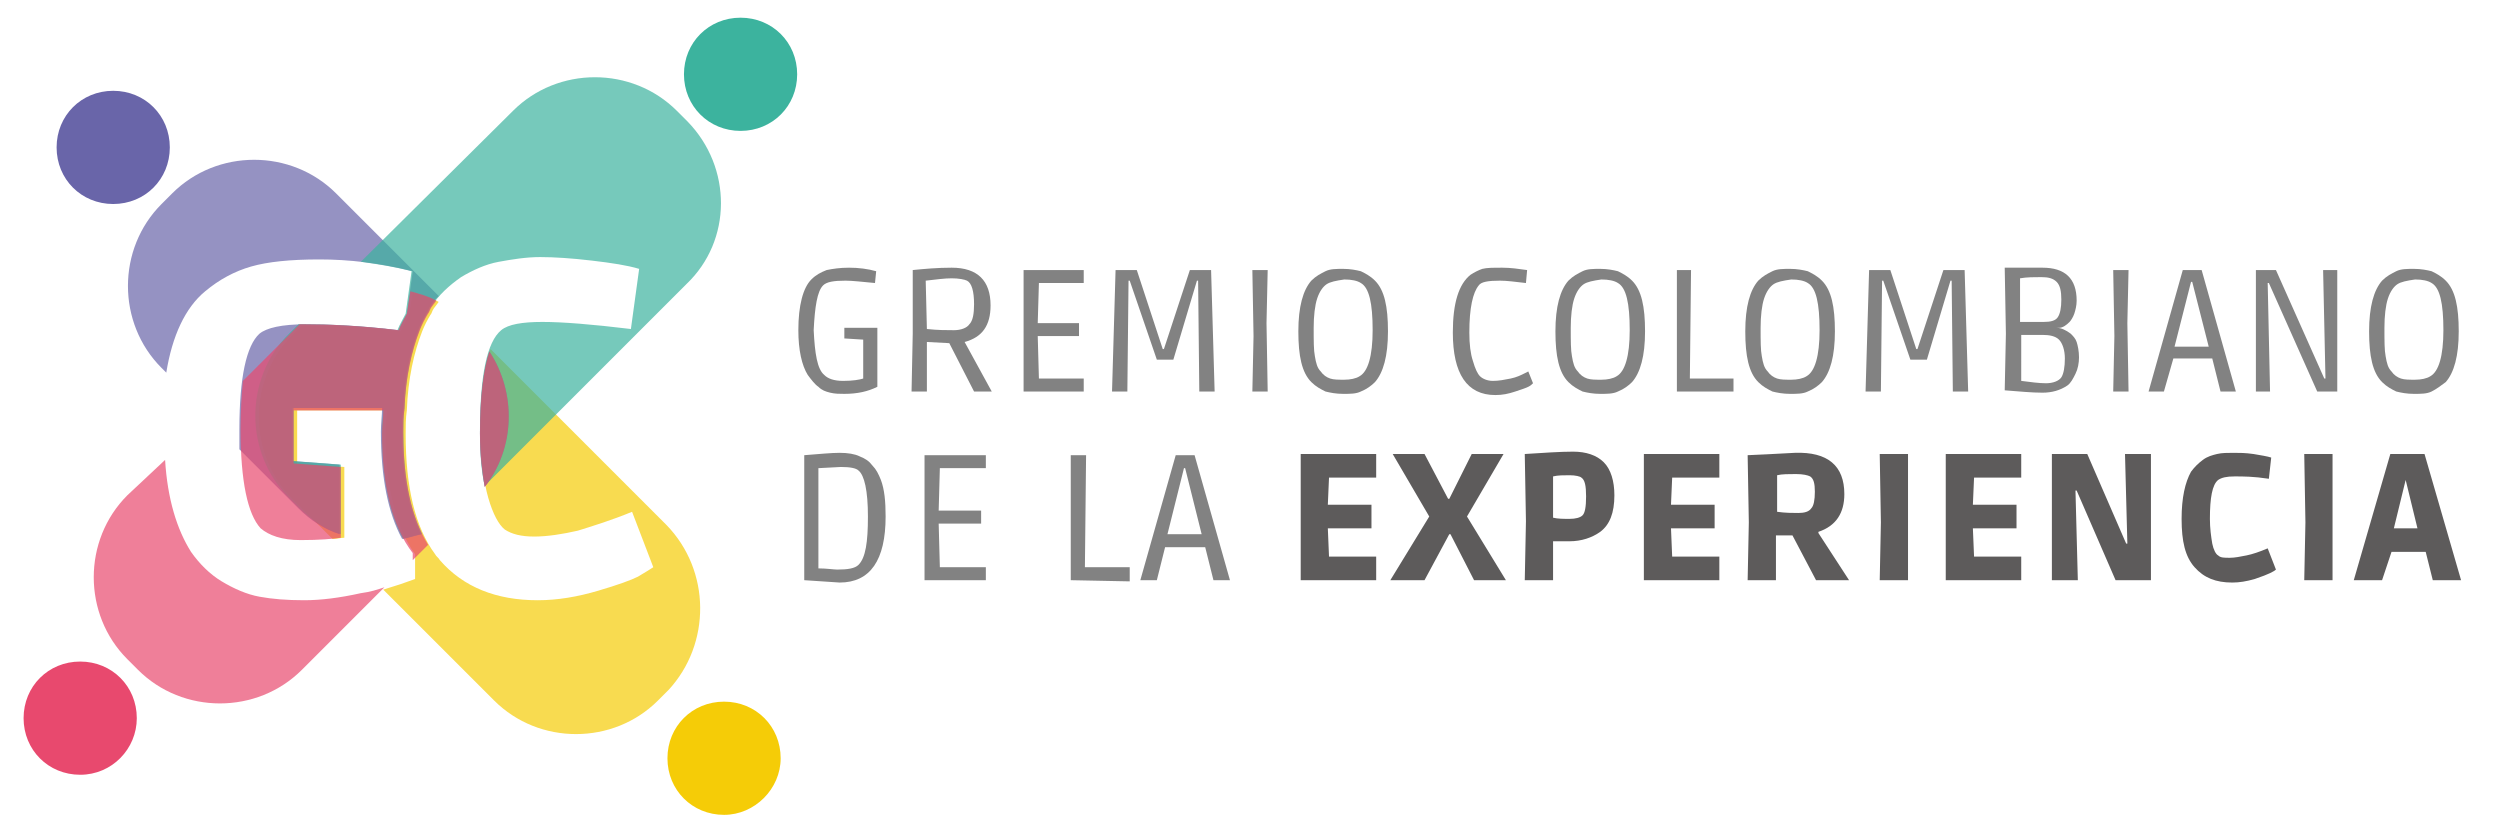
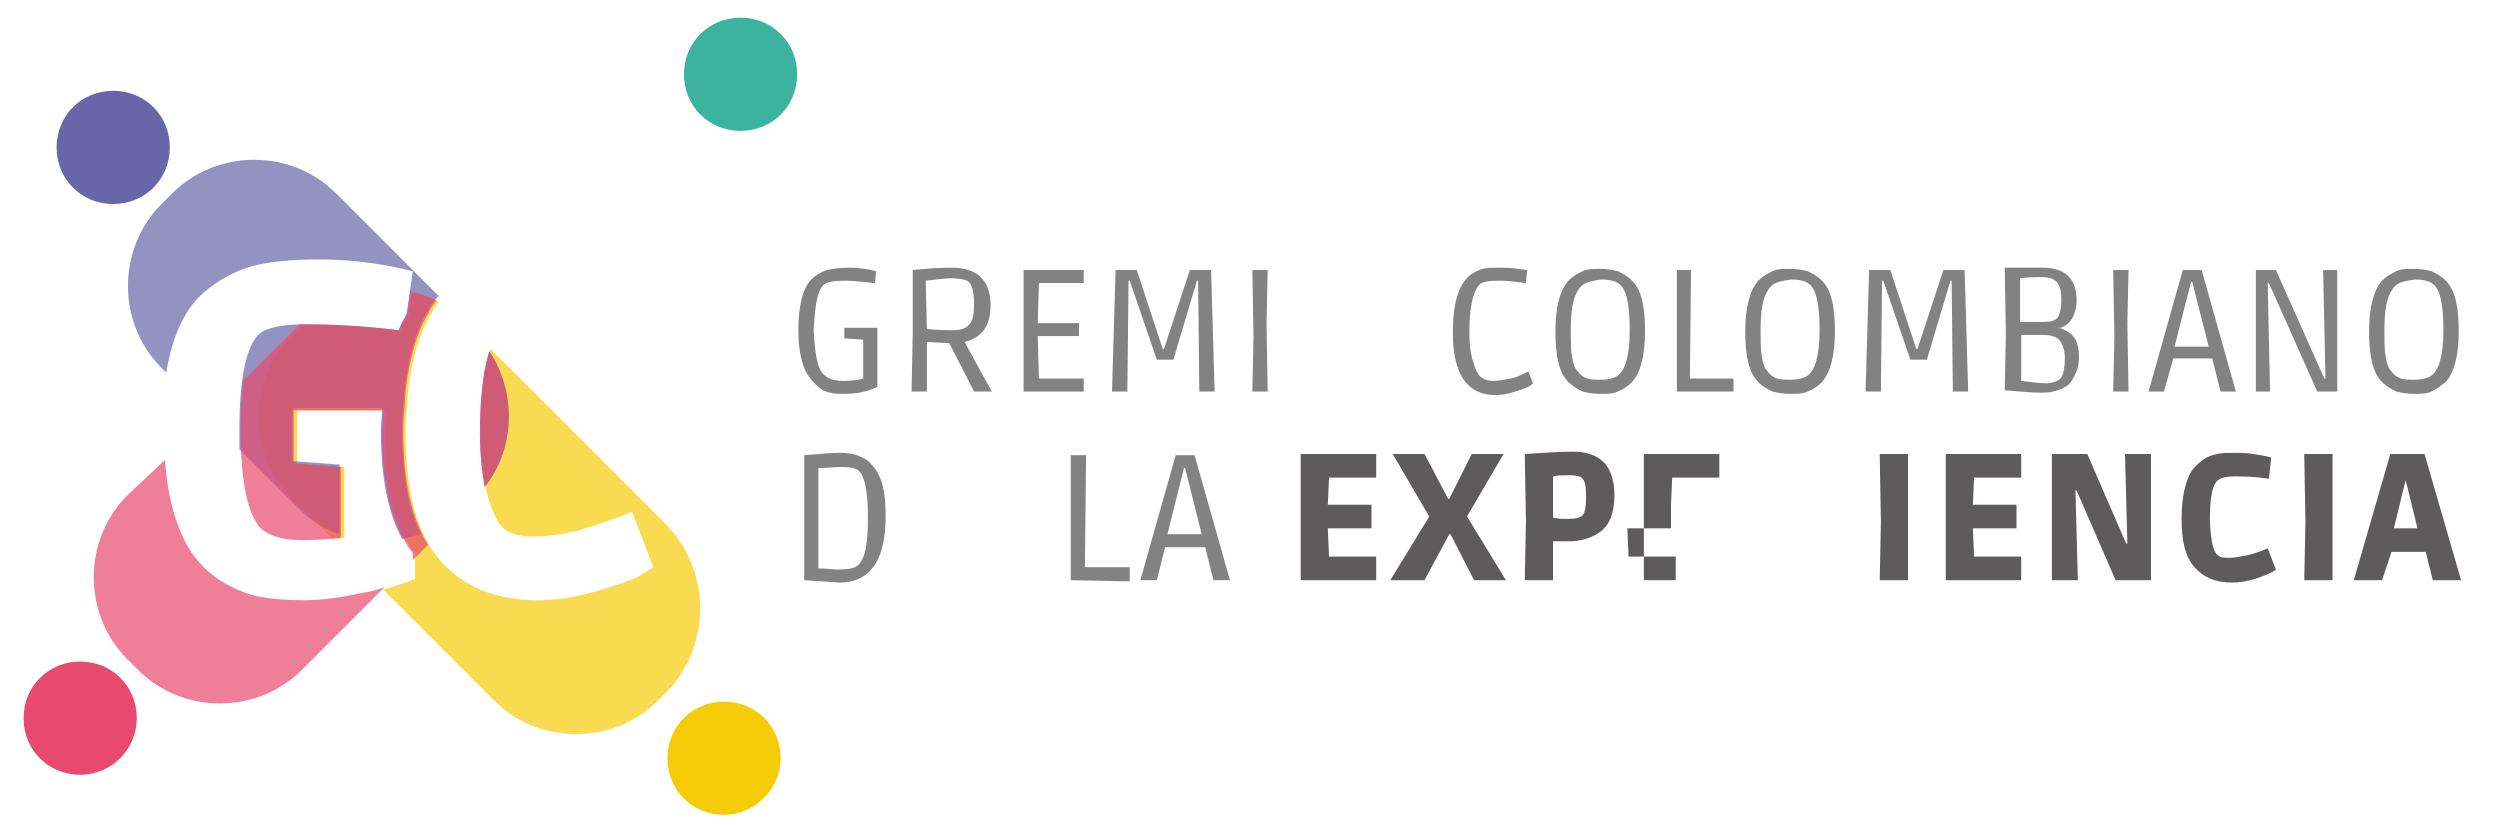
<svg xmlns="http://www.w3.org/2000/svg" version="1.1" id="Capa_1" x="0px" y="0px" width="212px" height="70px" viewBox="0 0 212 70" style="enable-background:new 0 0 212 70;" xml:space="preserve">
  <style type="text/css">
	.st0{fill:#828282;}
	.st1{fill:#5D5B5B;}
	.st2{opacity:0.7;fill:#F5CC07;enable-background:new    ;}
	.st3{opacity:0.7;fill:#6965A9;enable-background:new    ;}
	.st4{opacity:0.7;fill:#3CB39E;enable-background:new    ;}
	.st5{opacity:0.7;fill:#E8496E;enable-background:new    ;}
	.st6{fill:#F5CC07;}
	.st7{fill:#3CB39E;}
	.st8{fill:#6965A9;}
	.st9{fill:#E8496E;}
</style>
  <g>
    <g>
      <path class="st0" d="M69.9,31.8c0.3,0.3,0.8,0.5,1.6,0.5c0.8,0,1.4-0.1,1.7-0.2v-3.3l-1.6-0.1v-0.9h2.8v5    c-0.8,0.4-1.7,0.6-2.8,0.6c-0.4,0-0.8,0-1.2-0.1c-0.4-0.1-0.7-0.2-1-0.5c-0.3-0.2-0.6-0.6-0.9-1C68,31,67.7,29.7,67.7,28    c0-2.1,0.4-3.6,1.1-4.3c0.4-0.4,0.8-0.6,1.3-0.8c0.5-0.1,1.1-0.2,1.9-0.2s1.6,0.1,2.3,0.3l-0.1,1c-1.1-0.1-1.9-0.2-2.5-0.2    c-1,0-1.6,0.1-1.9,0.4C69.3,24.7,69.1,26,69,28C69.1,30,69.3,31.3,69.9,31.8z" />
      <path class="st0" d="M78.6,33.2h-1.3l0.1-4.9v-5.4c1-0.1,2.1-0.2,3.3-0.2c2.2,0,3.3,1.1,3.3,3.2c0,1.7-0.7,2.7-2.2,3.1v0l2.3,4.2    h-1.5l-2.1-4.1L78.6,29V33.2z M78.6,27.9c0.9,0.1,1.7,0.1,2.3,0.1s1.1-0.2,1.3-0.5c0.3-0.3,0.4-0.9,0.4-1.7c0-1.1-0.2-1.8-0.6-2    c-0.2-0.1-0.7-0.2-1.3-0.2c-0.6,0-1.3,0.1-2.2,0.2L78.6,27.9z" />
      <path class="st0" d="M86.8,33.2V22.9h5.1V24h-3.8L88,27.4h3.5v1.1H88l0.1,3.6h3.8v1.1C91.9,33.2,86.8,33.2,86.8,33.2z" />
      <path class="st0" d="M99.5,30.5h-1.4l-2.3-6.7h-0.1l-0.1,9.4h-1.3l0.3-10.3h1.8l2.2,6.7h0.1l2.2-6.7h1.8l0.3,10.3h-1.3l-0.1-9.4    h-0.1L99.5,30.5z" />
      <path class="st0" d="M107.4,27.4l0.1,5.8h-1.3l0.1-4.7l-0.1-5.6h1.3L107.4,27.4z" />
-       <path class="st0" d="M115.4,33.2c-0.4,0.2-0.9,0.2-1.5,0.2s-1.1-0.1-1.5-0.2c-0.4-0.2-0.8-0.4-1.2-0.8c-0.8-0.8-1.1-2.2-1.1-4.3    s0.4-3.5,1.1-4.3c0.4-0.4,0.8-0.6,1.2-0.8c0.4-0.2,0.9-0.2,1.5-0.2s1.1,0.1,1.5,0.2c0.4,0.2,0.8,0.4,1.2,0.8    c0.8,0.8,1.1,2.2,1.1,4.3s-0.4,3.5-1.1,4.3C116.3,32.7,115.9,33,115.4,33.2z M112.5,24.1c-0.3,0.2-0.6,0.6-0.8,1.2    c-0.2,0.6-0.3,1.5-0.3,2.5c0,1.1,0,1.9,0.1,2.4c0.1,0.6,0.2,1,0.5,1.3c0.2,0.3,0.5,0.5,0.8,0.6s0.7,0.1,1.2,0.1s1-0.1,1.3-0.3    c0.7-0.4,1.1-1.7,1.1-3.9c0-2.3-0.3-3.6-1-4c-0.3-0.2-0.8-0.3-1.4-0.3C113.3,23.8,112.8,23.9,112.5,24.1z" />
      <path class="st0" d="M127.2,23.8c-1,0-1.6,0.1-1.8,0.4c-0.5,0.6-0.8,1.9-0.8,4c0,1,0.1,1.8,0.3,2.4c0.2,0.7,0.4,1.1,0.6,1.3    c0.2,0.2,0.6,0.4,1.1,0.4s1-0.1,1.5-0.2c0.5-0.1,0.9-0.3,1.1-0.4l0.4-0.2l0.4,1c-0.1,0.1-0.2,0.2-0.4,0.3s-0.5,0.2-1.1,0.4    c-0.6,0.2-1.1,0.3-1.7,0.3c-2.4,0-3.6-1.8-3.6-5.3c0-2.5,0.5-4.1,1.5-4.9c0.3-0.2,0.7-0.4,1-0.5c0.4-0.1,0.9-0.1,1.7-0.1    c0.7,0,1.4,0.1,2.1,0.2l-0.1,1.1C128.5,23.9,127.8,23.8,127.2,23.8z" />
      <path class="st0" d="M137.2,33.2c-0.4,0.2-0.9,0.2-1.5,0.2s-1.1-0.1-1.5-0.2c-0.4-0.2-0.8-0.4-1.2-0.8c-0.8-0.8-1.1-2.2-1.1-4.3    s0.4-3.5,1.1-4.3c0.4-0.4,0.8-0.6,1.2-0.8c0.4-0.2,0.9-0.2,1.5-0.2s1.1,0.1,1.5,0.2c0.4,0.2,0.8,0.4,1.2,0.8    c0.8,0.8,1.1,2.2,1.1,4.3s-0.4,3.5-1.1,4.3C138.1,32.7,137.7,33,137.2,33.2z M134.3,24.1c-0.3,0.2-0.6,0.6-0.8,1.2    s-0.3,1.5-0.3,2.5c0,1.1,0,1.9,0.1,2.4c0.1,0.6,0.2,1,0.5,1.3c0.2,0.3,0.5,0.5,0.8,0.6s0.7,0.1,1.2,0.1s1-0.1,1.3-0.3    c0.7-0.4,1.1-1.7,1.1-3.9c0-2.3-0.3-3.6-1-4c-0.3-0.2-0.8-0.3-1.4-0.3C135.1,23.8,134.6,23.9,134.3,24.1z" />
      <path class="st0" d="M142.2,33.2V22.9h1.2l-0.1,9.2h3.7v1.1C147,33.2,142.2,33.2,142.2,33.2z" />
      <path class="st0" d="M153.3,33.2c-0.4,0.2-0.9,0.2-1.5,0.2s-1.1-0.1-1.5-0.2c-0.4-0.2-0.8-0.4-1.2-0.8c-0.8-0.8-1.1-2.2-1.1-4.3    s0.4-3.5,1.1-4.3c0.4-0.4,0.8-0.6,1.2-0.8c0.4-0.2,0.9-0.2,1.5-0.2s1.1,0.1,1.5,0.2c0.4,0.2,0.8,0.4,1.2,0.8    c0.8,0.8,1.1,2.2,1.1,4.3s-0.4,3.5-1.1,4.3C154.2,32.7,153.8,33,153.3,33.2z M150.4,24.1c-0.3,0.2-0.6,0.6-0.8,1.2    s-0.3,1.5-0.3,2.5c0,1.1,0,1.9,0.1,2.4c0.1,0.6,0.2,1,0.5,1.3c0.2,0.3,0.5,0.5,0.8,0.6s0.7,0.1,1.2,0.1s1-0.1,1.3-0.3    c0.7-0.4,1.1-1.7,1.1-3.9c0-2.3-0.3-3.6-1-4c-0.3-0.2-0.8-0.3-1.4-0.3C151.2,23.8,150.7,23.9,150.4,24.1z" />
      <path class="st0" d="M163.4,30.5H162l-2.3-6.7h-0.1l-0.1,9.4h-1.3l0.3-10.3h1.8l2.2,6.7h0.1l2.2-6.7h1.8l0.3,10.3h-1.3l-0.1-9.4    h-0.1L163.4,30.5z" />
      <path class="st0" d="M173.2,22.7c1.9,0,2.9,0.9,2.9,2.8c0,0.4-0.1,0.8-0.2,1.1c-0.1,0.3-0.3,0.6-0.4,0.7c-0.3,0.3-0.6,0.5-0.9,0.5    h-0.2l0,0c0.4,0,0.8,0.2,1.2,0.5c0.2,0.2,0.4,0.4,0.5,0.7c0.1,0.3,0.2,0.8,0.2,1.3s-0.1,1-0.3,1.4c-0.2,0.4-0.4,0.8-0.7,1    c-0.6,0.4-1.3,0.6-2.1,0.6c-0.9,0-1.9-0.1-3.2-0.2l0.1-4.8l-0.1-5.6C171.3,22.7,172.3,22.7,173.2,22.7z M171.4,27.3    c0.7,0,1.3,0,1.9,0c0.6,0,1-0.1,1.2-0.4s0.3-0.8,0.3-1.5s-0.1-1.2-0.4-1.5c-0.3-0.3-0.7-0.4-1.3-0.4s-1.2,0-1.8,0.1v3.7H171.4z     M171.4,32.3c0.8,0.1,1.5,0.2,2.1,0.2s1.1-0.2,1.3-0.5s0.3-0.9,0.3-1.6s-0.2-1.3-0.5-1.6c-0.3-0.3-0.8-0.4-1.4-0.4h-1.8    L171.4,32.3z" />
      <path class="st0" d="M180.4,27.4l0.1,5.8h-1.3l0.1-4.7l-0.1-5.6h1.3L180.4,27.4z" />
      <path class="st0" d="M183.5,33.2h-1.3l2.9-10.3h1.6l2.9,10.3h-1.3l-0.7-2.8h-3.3L183.5,33.2z M187.3,29.4l-1.4-5.5h-0.1l-1.4,5.5    H187.3z" />
      <path class="st0" d="M191.3,22.9h1.7l4.1,9.2h0.1l-0.2-9.2h1.2v10.3h-1.7l-4.1-9.2h-0.1l0.2,9.2h-1.2V22.9z" />
      <path class="st0" d="M206.2,33.2c-0.4,0.2-0.9,0.2-1.5,0.2s-1.1-0.1-1.5-0.2c-0.4-0.2-0.8-0.4-1.2-0.8c-0.8-0.8-1.1-2.2-1.1-4.3    s0.4-3.5,1.1-4.3c0.4-0.4,0.8-0.6,1.2-0.8c0.4-0.2,0.9-0.2,1.5-0.2s1.1,0.1,1.5,0.2c0.4,0.2,0.8,0.4,1.2,0.8    c0.8,0.8,1.1,2.2,1.1,4.3s-0.4,3.5-1.1,4.3C207,32.7,206.6,33,206.2,33.2z M203.3,24.1c-0.3,0.2-0.6,0.6-0.8,1.2s-0.3,1.5-0.3,2.5    c0,1.1,0,1.9,0.1,2.4c0.1,0.6,0.2,1,0.5,1.3c0.2,0.3,0.5,0.5,0.8,0.6s0.7,0.1,1.2,0.1s1-0.1,1.3-0.3c0.7-0.4,1.1-1.7,1.1-3.9    c0-2.3-0.3-3.6-1-4c-0.3-0.2-0.8-0.3-1.4-0.3C204.1,23.8,203.6,23.9,203.3,24.1z" />
      <path class="st0" d="M68.2,38.6c1.3-0.1,2.3-0.2,3-0.2s1.3,0.1,1.7,0.3c0.5,0.2,0.8,0.4,1.1,0.8c0.3,0.3,0.5,0.7,0.7,1.2    c0.3,0.8,0.4,1.8,0.4,3.1c0,3.7-1.3,5.6-3.9,5.6l-3-0.2C68.2,49.2,68.2,38.6,68.2,38.6z M71,48.3c0.9,0,1.5-0.1,1.8-0.4    c0.6-0.6,0.8-1.9,0.8-4.1s-0.3-3.5-0.8-3.9c-0.2-0.2-0.7-0.3-1.5-0.3l-1.9,0.1v8.5C70.1,48.2,70.7,48.3,71,48.3z" />
-       <path class="st0" d="M78.4,49.2V38.6h5.2v1.1h-3.9l-0.1,3.6h3.6v1.1h-3.6l0.1,3.7h3.9v1.1C83.6,49.2,78.4,49.2,78.4,49.2z" />
      <path class="st0" d="M90.8,49.2V38.6h1.3L92,48.1h3.8v1.2L90.8,49.2L90.8,49.2z" />
      <path class="st0" d="M98.1,49.2h-1.4l3-10.6h1.6l3,10.6h-1.4l-0.7-2.8h-3.4L98.1,49.2z M101.9,45.3l-1.4-5.6h-0.1L99,45.3H101.9z" />
      <path class="st1" d="M110.3,49.2V38.5h6.4v2h-4l-0.1,2.3h3.7v2h-3.7l0.1,2.4h4v2H110.3z" />
      <path class="st1" d="M117.9,49.2l3.3-5.4l-3.1-5.3h2.7l2,3.8h0.1l1.9-3.8h2.7l-3.1,5.3l3.3,5.4H125l-2-3.9h-0.1l-2.1,3.9H117.9z" />
      <path class="st1" d="M129.3,38.5c1.6-0.1,3-0.2,4.1-0.2s2,0.3,2.6,0.9c0.6,0.6,0.9,1.6,0.9,2.8c0,1.5-0.4,2.5-1.2,3.1    c-0.7,0.5-1.6,0.8-2.6,0.8h-1.4v3.3h-2.4l0.1-5L129.3,38.5z M134.1,40.5c-0.1-0.1-0.5-0.2-1-0.2s-1,0-1.4,0.1v3.5    c0.4,0.1,0.9,0.1,1.4,0.1s0.9-0.1,1.1-0.3c0.2-0.2,0.3-0.7,0.3-1.6C134.5,41.2,134.4,40.7,134.1,40.5z" />
-       <path class="st1" d="M139.4,49.2V38.5h6.4v2h-4l-0.1,2.3h3.7v2h-3.7l0.1,2.4h4v2H139.4z" />
-       <path class="st1" d="M156.4,41.9c0,1.6-0.7,2.7-2.2,3.2v0.1l2.6,4H154l-2-3.8h-1.4v3.8h-2.4l0.1-4.9l-0.1-5.7    c2.4-0.1,3.8-0.2,4-0.2C155,38.3,156.4,39.5,156.4,41.9z M150.7,43.4c0.7,0.1,1.3,0.1,1.8,0.1s0.9-0.1,1.1-0.4    c0.2-0.2,0.3-0.7,0.3-1.4s-0.1-1.1-0.4-1.3c-0.2-0.1-0.6-0.2-1.2-0.2s-1.2,0-1.6,0.1L150.7,43.4L150.7,43.4z" />
+       <path class="st1" d="M139.4,49.2V38.5h6.4v2h-4l-0.1,2.3v2h-3.7l0.1,2.4h4v2H139.4z" />
      <path class="st1" d="M161.8,43.3v5.9h-2.4l0.1-4.9l-0.1-5.8h2.4V43.3z" />
      <path class="st1" d="M165,49.2V38.5h6.4v2h-4l-0.1,2.3h3.7v2h-3.7l0.1,2.4h4v2H165z" />
      <path class="st1" d="M174,38.5h3l3.3,7.6h0.1l-0.2-7.6h2.2v10.7h-3l-3.3-7.6H176l0.2,7.6H174V38.5z" />
      <path class="st1" d="M192.4,40.6c-1.3-0.2-2.2-0.2-2.9-0.2s-1.1,0.1-1.4,0.3c-0.5,0.4-0.7,1.5-0.7,3.3c0,0.8,0.1,1.5,0.2,2.1    c0.1,0.5,0.3,0.9,0.5,1c0.2,0.2,0.5,0.2,1,0.2c0.4,0,0.9-0.1,1.4-0.2c0.5-0.1,1.1-0.3,1.8-0.6l0.7,1.8c-0.1,0.1-0.3,0.2-0.5,0.3    s-0.7,0.3-1.3,0.5c-0.7,0.2-1.3,0.3-1.9,0.3c-1.4,0-2.4-0.4-3.2-1.3c-0.8-0.9-1.1-2.2-1.1-4.1c0-1.8,0.3-3.1,0.8-4    c0.3-0.4,0.6-0.7,1-1s0.8-0.4,1.2-0.5s0.9-0.1,1.4-0.1s1,0,1.7,0.1c0.6,0.1,1.2,0.2,1.5,0.3L192.4,40.6z" />
      <path class="st1" d="M197.8,43.3v5.9h-2.4l0.1-4.9l-0.1-5.8h2.4V43.3z" />
      <path class="st1" d="M202,49.2h-2.4l3.1-10.7h2.9l3.1,10.7h-2.4l-0.6-2.4h-2.9L202,49.2z M205,44.8l-1-4.1l0,0l-1,4.1H205z" />
    </g>
  </g>
  <g>
    <path class="st2" d="M56.5,44.5L41.6,29.6c-0.6,1.5-0.8,3.9-0.8,7.2c0,2.2,0.2,4,0.6,5.4c0.4,1.4,0.9,2.3,1.4,2.7   c0.6,0.4,1.4,0.6,2.5,0.6s2.4-0.2,3.7-0.5c1.3-0.4,2.9-0.9,4.6-1.6l1.8,4.7c-0.3,0.2-0.8,0.5-1.3,0.8c-0.6,0.3-1.7,0.7-3.4,1.2   s-3.4,0.8-5.1,0.8c-3.5,0-6.3-1.1-8.3-3.4c-0.1-0.2-0.3-0.3-0.4-0.5c-1.7-2.3-2.5-5.7-2.5-10.2c0-0.7,0-1.3,0.1-2   c0.1-2.7,0.6-4.9,1.3-6.7c0.2-0.5,0.4-0.9,0.7-1.4c0.1-0.1,0.1-0.2,0.2-0.4c0.1-0.2,0.3-0.4,0.5-0.7c-0.7-0.4-1.5-0.6-2.2-0.8   l-0.3,1.9c-0.2,0.4-0.5,0.9-0.7,1.4c-3.3-0.4-6-0.5-7.9-0.5c-0.2,0-0.4,0-0.5,0l-0.8,0.8c-3.8,3.8-3.8,10.1,0,13.9l3.4,3.4   c0.4,0,0.7-0.1,1-0.1v-6l-4-0.3v-4.5h7.6c0,0.6-0.1,1.3-0.1,2c0,4.5,0.9,8,2.5,10.2v2.1c-0.8,0.3-1.7,0.6-2.7,0.9l9.4,9.4   c3.8,3.8,10.1,3.8,13.9,0l0.9-0.9C60.3,54.6,60.3,48.4,56.5,44.5z" />
    <g>
      <path class="st3" d="M41.1,41.3c2.6-3.3,2.7-8,0.4-11.5c-0.5,1.5-0.8,3.8-0.8,7C40.7,38.6,40.9,40.1,41.1,41.3z" />
      <path class="st3" d="M17.4,24.7c1.2-1,2.5-1.7,3.9-2.1s3.3-0.6,5.8-0.6s5.1,0.3,7.9,1l-0.5,3.6C34.3,27,34,27.5,33.8,28    c-3.3-0.4-6-0.5-7.9-0.5c-2,0-3.3,0.3-3.9,0.8c-1.1,1-1.7,3.7-1.7,8.1c0,0.6,0,1.2,0,1.7l5,5c1,1,2.2,1.8,3.5,2.2v-5.9l-4-0.3    v-4.5h7.6c0,0.6-0.1,1.3-0.1,2c0,3.9,0.6,6.9,1.8,9.1c0.5-0.1,1.1-0.3,1.6-0.4c-1.1-2.2-1.6-5.1-1.6-8.7c0-0.7,0-1.3,0.1-2    c0.1-2.7,0.6-4.9,1.3-6.7c0.2-0.5,0.4-0.9,0.7-1.4c0.1-0.1,0.1-0.2,0.2-0.4c0.2-0.4,0.5-0.7,0.8-1l-8.7-8.7    c-3.8-3.8-10.1-3.8-13.9,0l-0.9,0.9c-3.8,3.8-3.8,10.1,0,13.9l0.4,0.4C14.6,28.5,15.7,26.1,17.4,24.7z" />
    </g>
-     <path class="st4" d="M58.3,10.3l-0.9-0.9c-3.8-3.8-10.1-3.8-13.9,0L30.6,22.2c1.4,0.2,2.8,0.4,4.3,0.8l-0.5,3.6   c-0.2,0.4-0.5,0.9-0.7,1.4c-3.3-0.4-6-0.5-7.9-0.5c-0.2,0-0.4,0-0.5,0l-0.8,0.8c-3.8,3.8-3.8,10.1,0,13.9l0.9,0.9   c1,1,2.2,1.8,3.5,2.2v-5.9l-4-0.3v-4.5h7.6c0,0.6-0.1,1.3-0.1,2c0,3.9,0.6,6.9,1.8,9.1c0.5-0.1,1.1-0.3,1.6-0.4   c-1.1-2.2-1.6-5.1-1.6-8.7c0-0.7,0-1.3,0.1-2c0.1-2.7,0.6-4.9,1.3-6.7c0.2-0.5,0.4-0.9,0.7-1.4c0.1-0.1,0.1-0.2,0.2-0.4   c0.7-1.1,1.6-1.9,2.6-2.6c1-0.6,2.1-1.1,3.2-1.3c1.1-0.2,2.3-0.4,3.5-0.4s2.7,0.1,4.4,0.3c1.7,0.2,3,0.4,4,0.7l-0.7,5.1   c-3.3-0.4-5.8-0.6-7.5-0.6s-2.9,0.2-3.5,0.7c-1.2,1-1.8,3.8-1.8,8.6c0,1.8,0.1,3.3,0.4,4.6l17.1-17.1   C62.1,20.4,62.1,14.2,58.3,10.3z" />
    <g>
      <path class="st5" d="M41.1,41.3c2.6-3.3,2.7-8,0.4-11.5c-0.5,1.5-0.8,3.8-0.8,7C40.7,38.6,40.9,40.1,41.1,41.3z" />
      <path class="st5" d="M35,46.9v0.6l1.3-1.3c-1.4-2.3-2.1-5.4-2.1-9.5c0-0.7,0-1.3,0.1-2c0.1-2.7,0.6-4.9,1.3-6.7    c0.2-0.5,0.4-0.9,0.7-1.4c0.1-0.1,0.1-0.2,0.2-0.4c0.1-0.2,0.3-0.4,0.5-0.7c-0.7-0.4-1.5-0.6-2.2-0.8l-0.3,1.9    C34.3,27,34,27.5,33.8,28c-3.3-0.4-6-0.5-7.9-0.5c-0.2,0-0.4,0-0.5,0l-4.8,4.8c-0.1,1.1-0.2,2.5-0.2,4.1c0,4.4,0.6,7.2,1.7,8.4    c0.7,0.6,1.8,1,3.4,1s2.7-0.1,3.4-0.2v-6l-4-0.3v-4.5h7.6c0,0.6-0.1,1.3-0.1,2C32.4,41.3,33.3,44.7,35,46.9z" />
      <path class="st5" d="M30.6,50.3c-1.8,0.4-3.4,0.6-4.8,0.6c-1.5,0-2.7-0.1-3.8-0.3c-1.1-0.2-2.2-0.7-3.2-1.3s-1.9-1.5-2.6-2.5    c-1.2-1.9-2-4.5-2.2-7.8l-3.2,3C7,45.8,7,52.1,10.8,55.9l0.9,0.9c3.8,3.8,10.1,3.8,13.9,0l7-7C32,50,31.4,50.2,30.6,50.3z" />
    </g>
    <path class="st6" d="M66.2,64.3c0-2.7-2.1-4.8-4.8-4.8s-4.8,2.1-4.8,4.8c0,2.7,2.1,4.8,4.8,4.8C64,69.1,66.2,66.9,66.2,64.3" />
    <path class="st7" d="M67.6,6.3c0-2.7-2.1-4.8-4.8-4.8S58,3.6,58,6.3s2.1,4.8,4.8,4.8S67.6,9,67.6,6.3" />
    <path class="st8" d="M14.4,12.5c0-2.7-2.1-4.8-4.8-4.8s-4.8,2.1-4.8,4.8s2.1,4.8,4.8,4.8S14.4,15.2,14.4,12.5" />
    <path class="st9" d="M11.6,60.9c0-2.7-2.1-4.8-4.8-4.8S2,58.2,2,60.9s2.1,4.8,4.8,4.8C9.5,65.7,11.6,63.5,11.6,60.9" />
  </g>
</svg>